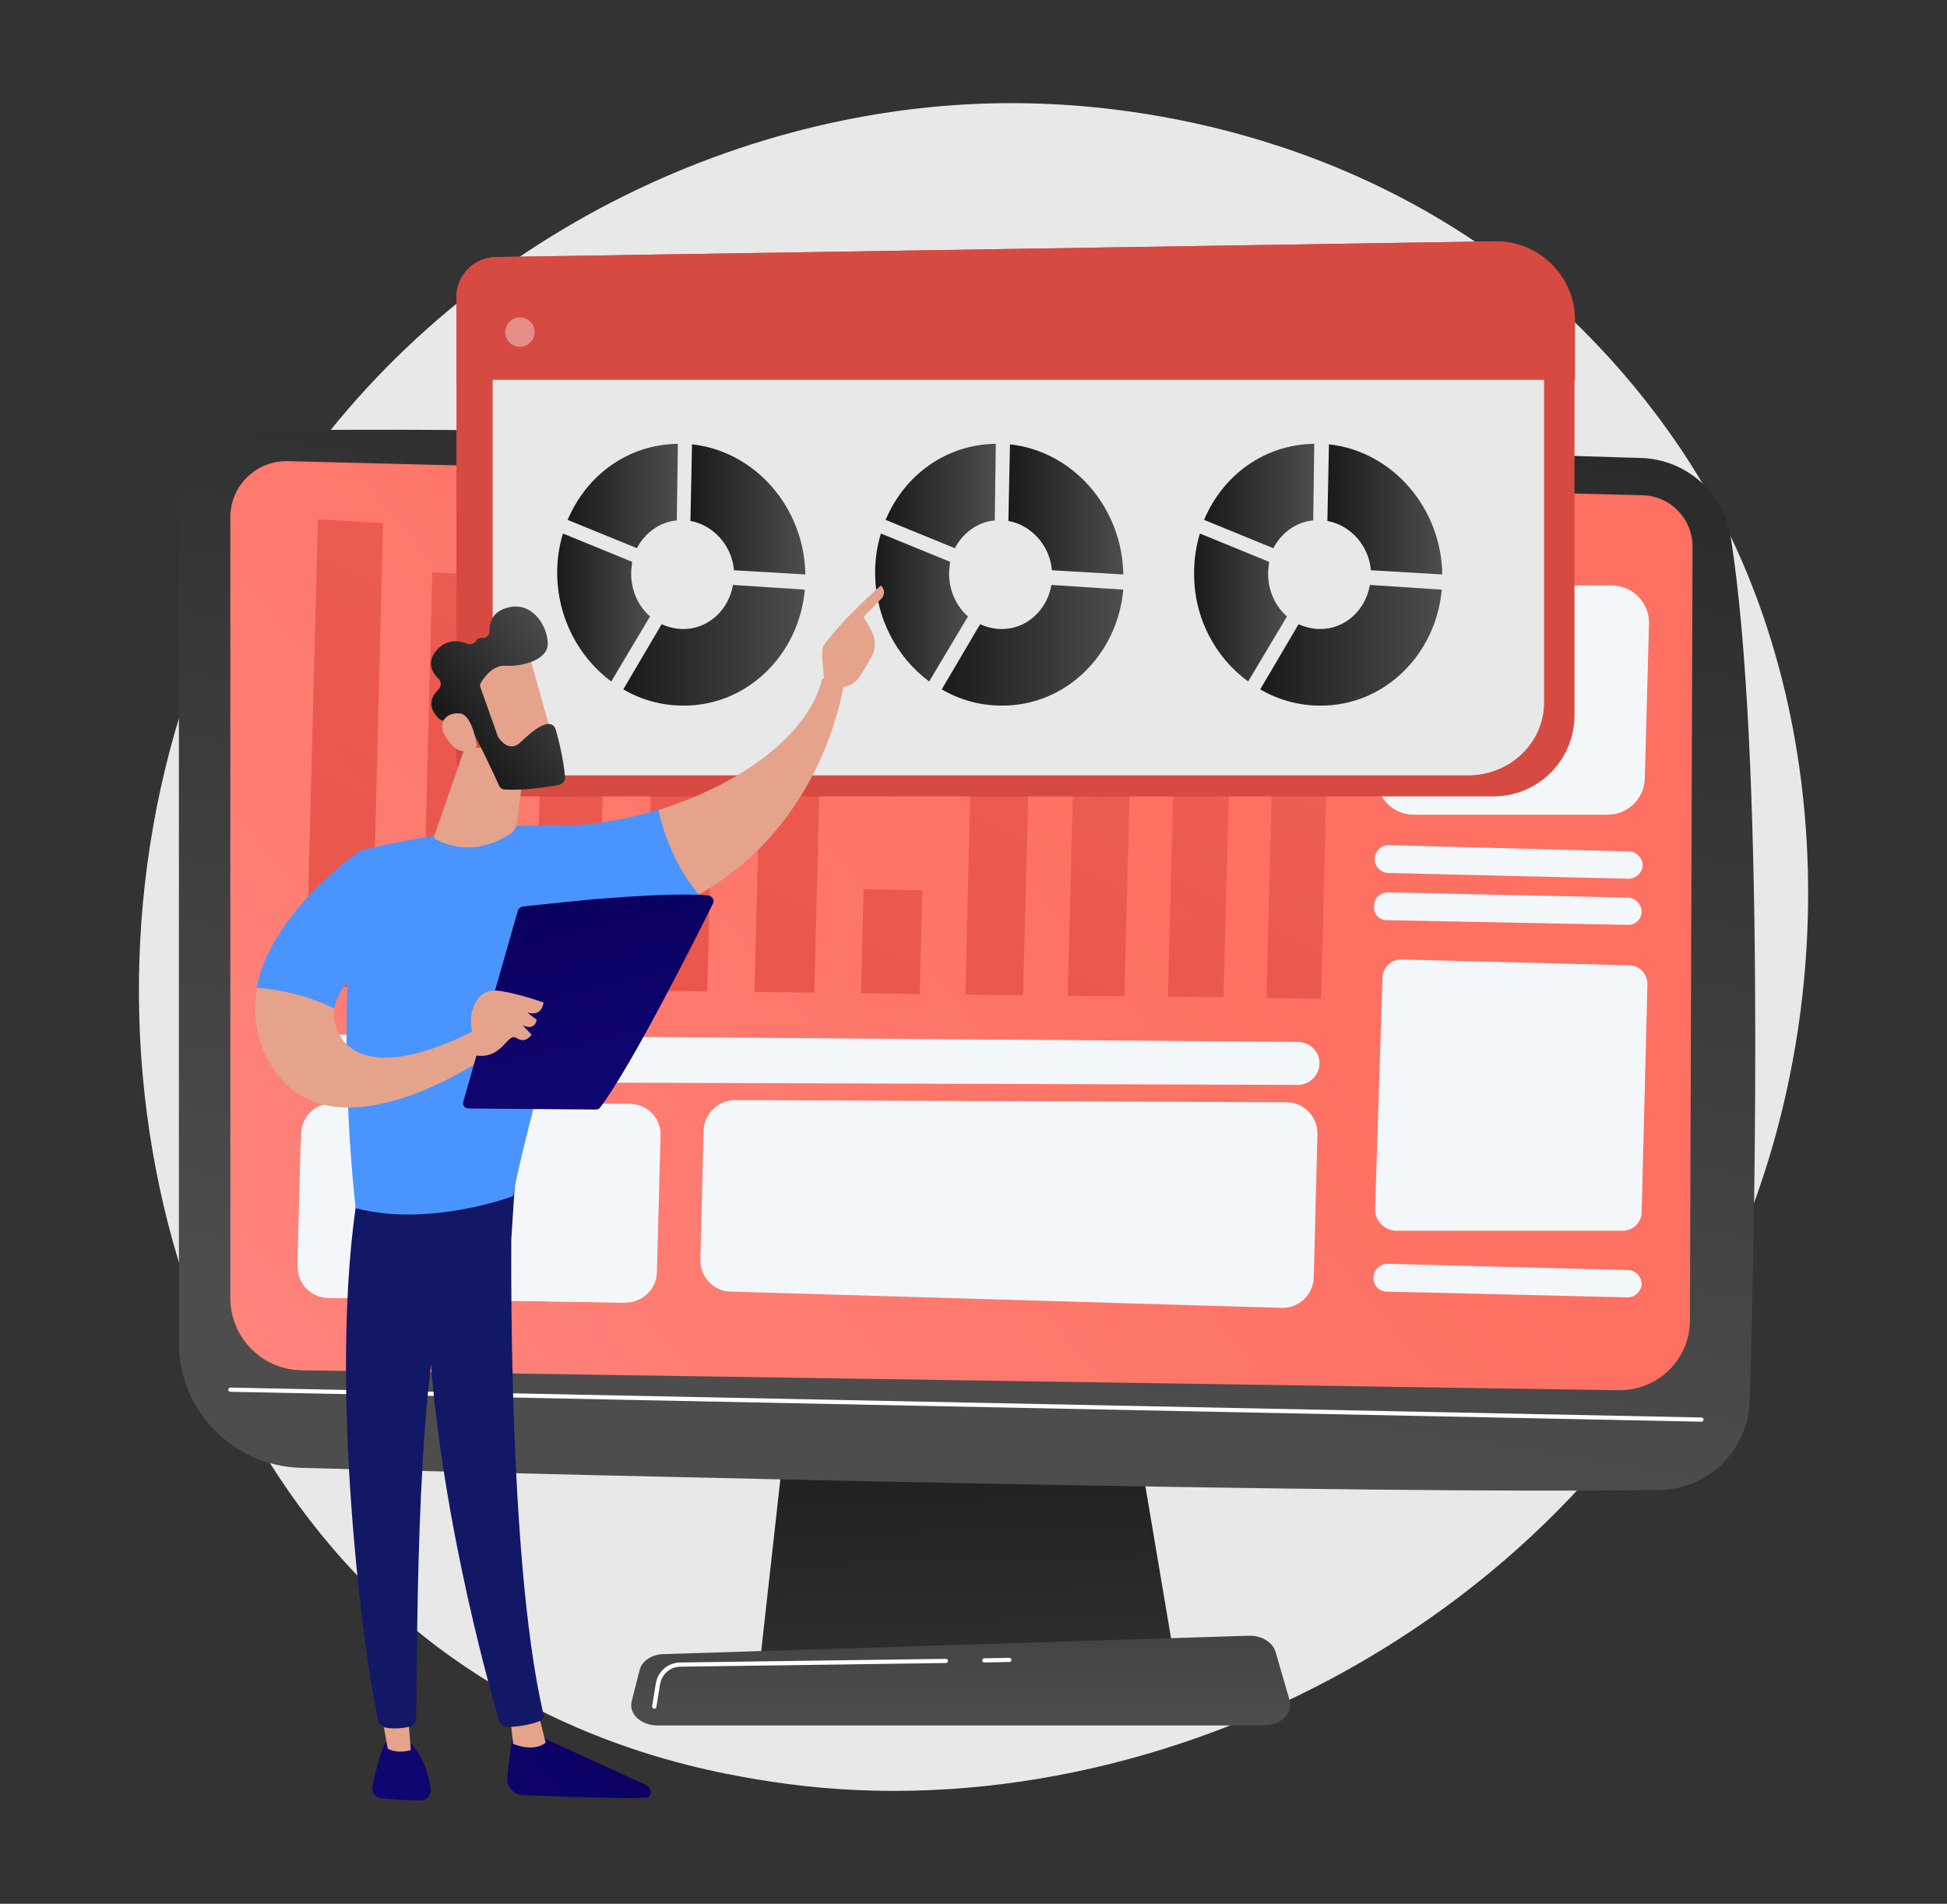
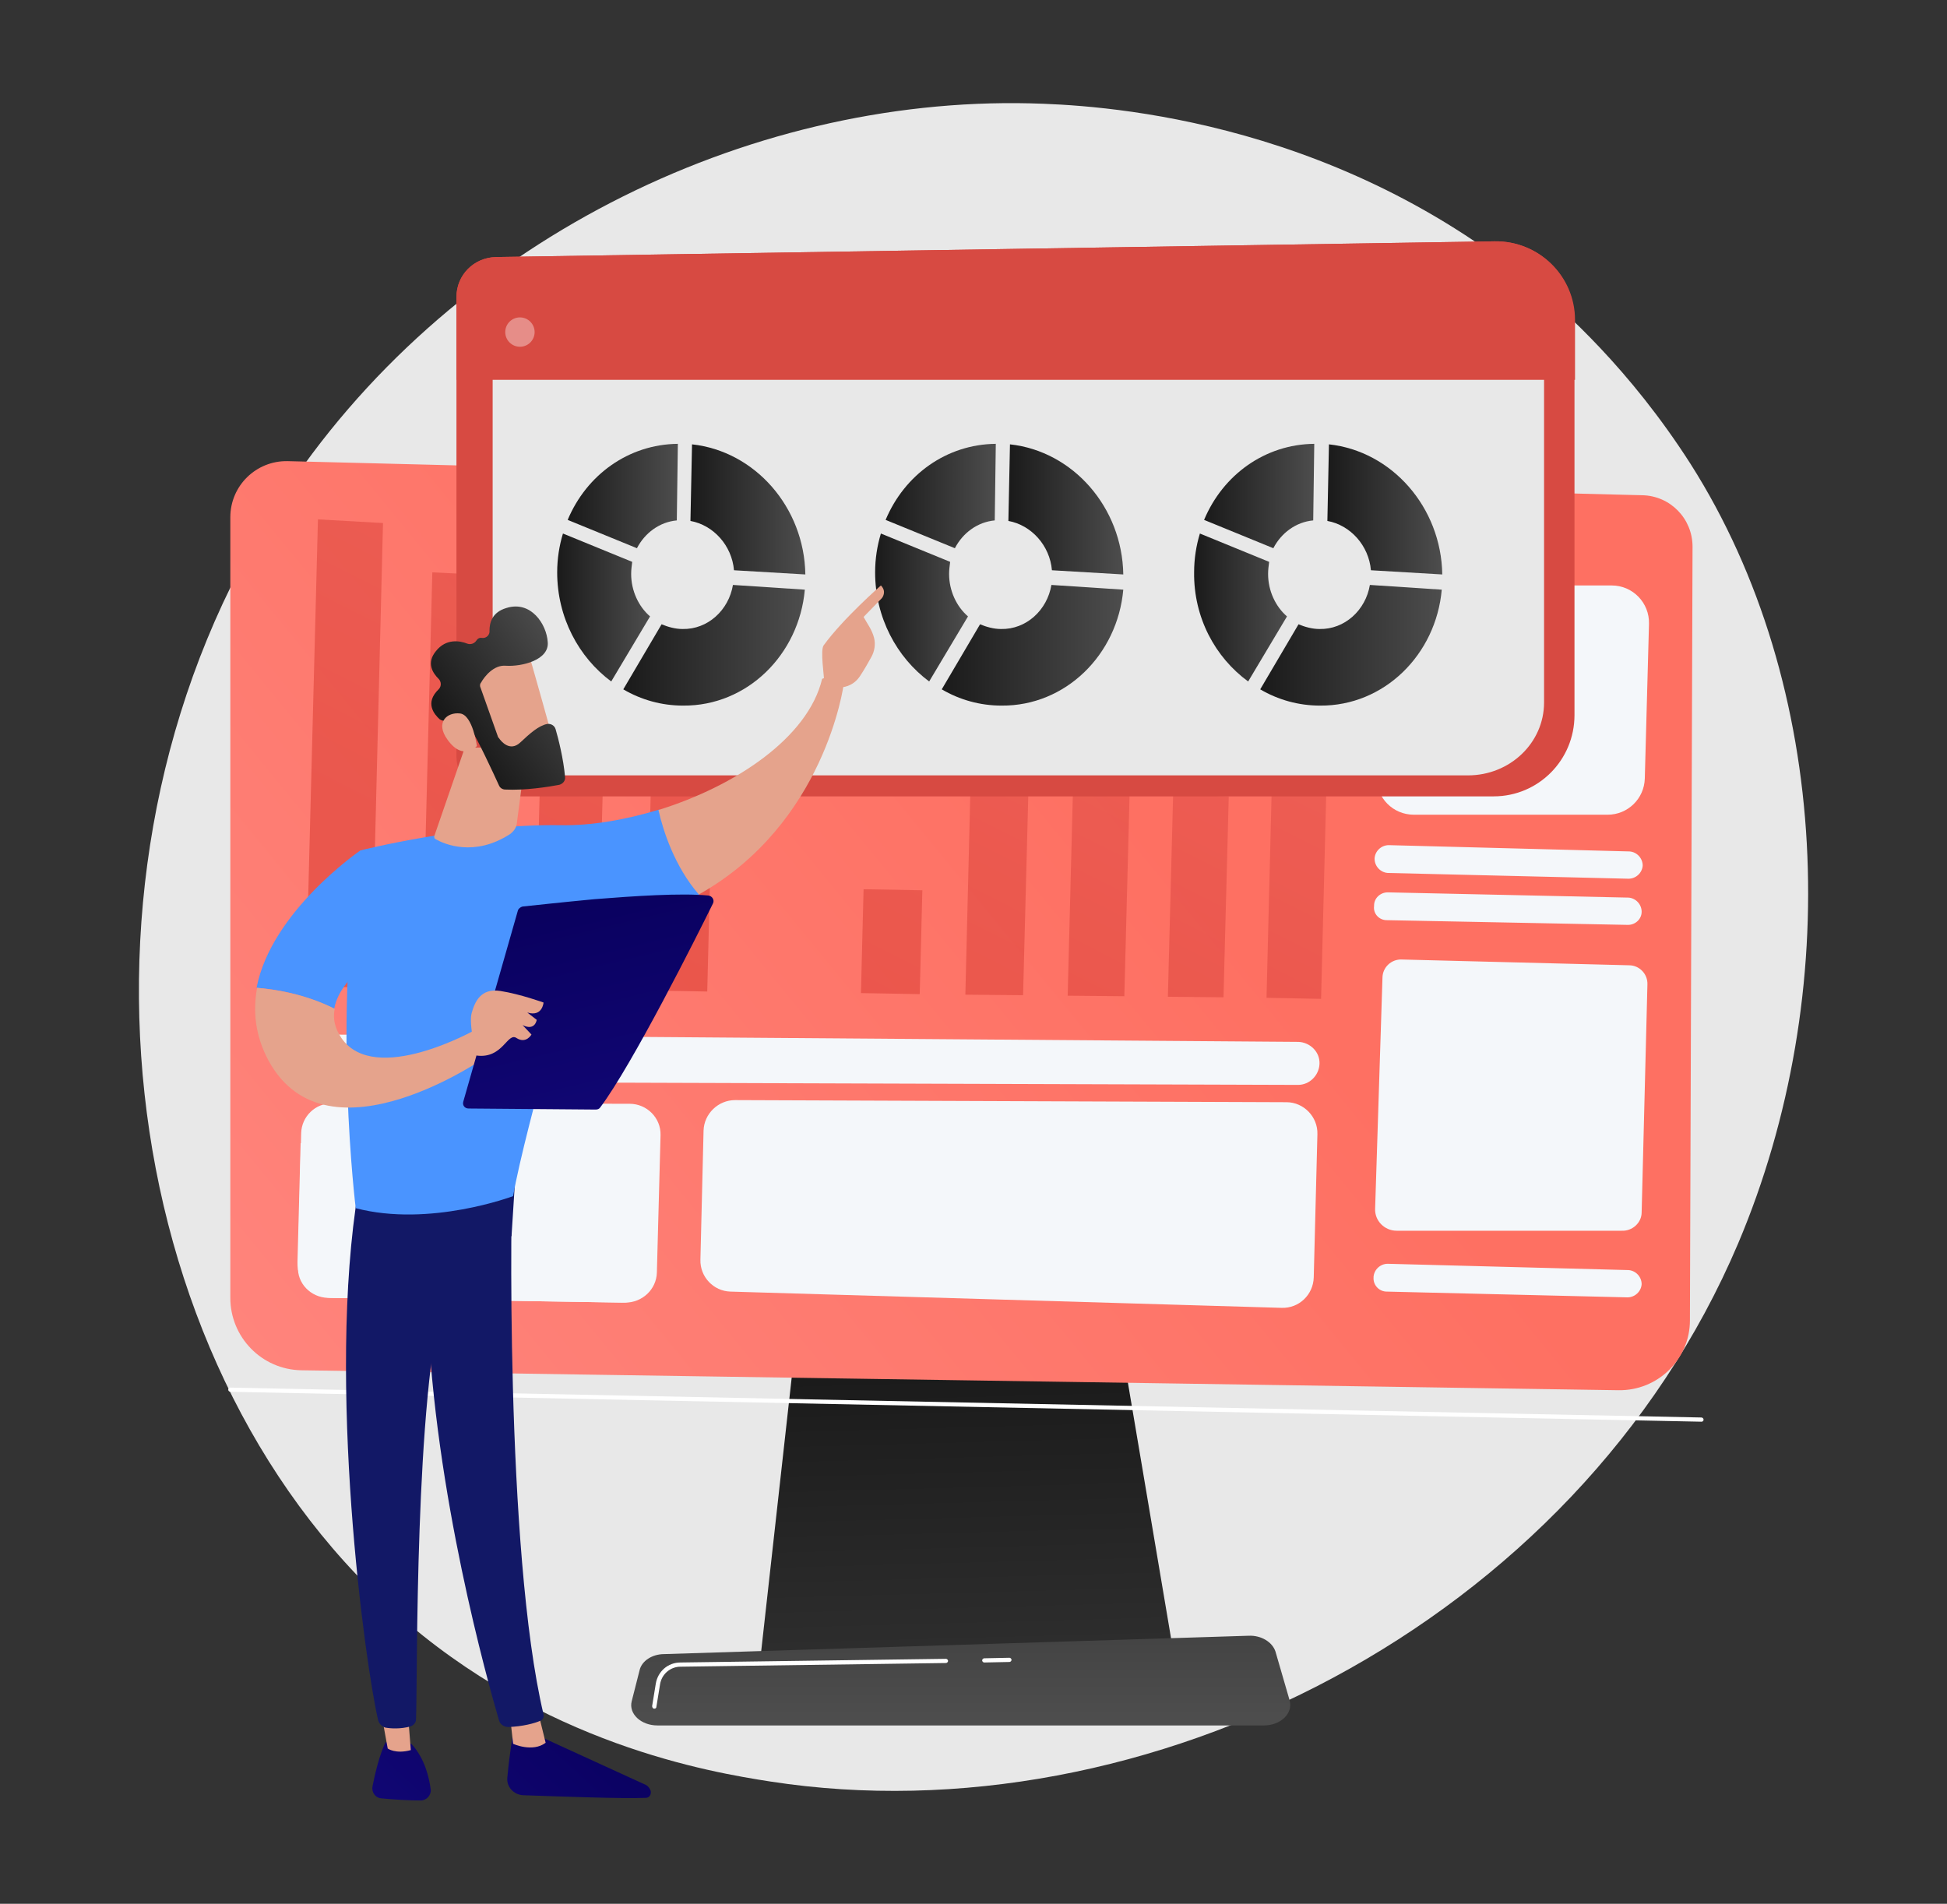
<svg xmlns="http://www.w3.org/2000/svg" version="1.1" x="0px" y="0px" width="371.1px" height="362.9px" viewBox="0 0 371.1 362.9" style="enable-background:new 0 0 371.1 362.9;" xml:space="preserve">
  <rect x="0" y="0" width="371.1" height="362.9" fill="#333333" stroke="none" />
  <style type="text/css">
	.st0{fill:#E8E8E8;}
	.st1{fill:url(#SVGID_1_);}
	.st2{fill:url(#SVGID_00000057839597558887095640000009042347876246904492_);}
	.st3{fill:url(#SVGID_00000065038431815670422700000007119375350352762258_);}
	.st4{fill:url(#SVGID_00000150825230172806911390000001930291192989379221_);}
	.st5{fill:#FFFFFF;}
	.st6{fill:#F4F7FA;}
	.st7{opacity:0.7;}
	.st8{fill:url(#SVGID_00000050630561417565158730000006254518837033204874_);}
	.st9{fill:url(#SVGID_00000069374202066313246580000003311340383399011000_);}
	.st10{fill:url(#SVGID_00000021834087823195790300000005796346036894772159_);}
	.st11{fill:url(#SVGID_00000007391552702093076460000001852648508630439814_);}
	.st12{fill:url(#SVGID_00000178884465900214541760000009799398109386831292_);}
	.st13{fill:url(#SVGID_00000018200809776729808130000015502656365082978962_);}
	.st14{fill:url(#SVGID_00000163787461075534575270000016087512223418060448_);}
	.st15{fill:url(#SVGID_00000101814766999347621810000013414294733803696562_);}
	.st16{fill:url(#SVGID_00000122698786538862472640000002229559849521325732_);}
	.st17{fill:url(#SVGID_00000003085052864748982000000003567641069871393425_);}
	.st18{fill:#D74A42;}
	.st19{opacity:0.37;fill:#FFFFFF;}
	.st20{fill:url(#SVGID_00000116199990439925047660000008284137531091391677_);}
	.st21{fill:url(#SVGID_00000002347263275403204930000007153848546565522359_);}
	.st22{fill:url(#SVGID_00000087411535025231179290000003881923384355232662_);}
	.st23{fill:url(#SVGID_00000098208141043445004540000005466179335537961368_);}
	.st24{fill:url(#SVGID_00000171698065144588818360000007371997282427889845_);}
	.st25{fill:url(#SVGID_00000031189854215937766810000005452611719697243327_);}
	.st26{fill:url(#SVGID_00000157302551870525694650000012733653327729925798_);}
	.st27{fill:url(#SVGID_00000058571334885949026670000012736513315867866279_);}
	.st28{fill:url(#SVGID_00000012446996481088781620000009677325658231372471_);}
	.st29{fill:url(#SVGID_00000042002123224514673330000000852324383318395568_);}
	.st30{fill:url(#SVGID_00000164493180990126082490000001890014203042274963_);}
	.st31{fill:url(#SVGID_00000080904606921774281400000015956644784768005763_);}
	.st32{fill:url(#SVGID_00000155826178926912642280000000530612776561175704_);}
	.st33{fill:#E5A38C;}
	.st34{fill:#121866;}
	.st35{fill:url(#SVGID_00000133495606908697141590000013678358989129415321_);}
	.st36{fill:#4A94FF;}
	.st37{fill:url(#SVGID_00000114046336850139854270000006199244328952562091_);}
	.st38{fill:url(#SVGID_00000067222480237933821520000006381473757647735218_);}
</style>
  <g id="Background">
</g>
  <g id="Illustration">
    <path class="st0" d="M331.3,237c-30.9,72.8-113.1,113.6-184.4,102.6c-11.6-1.8-43.4-7.1-71.6-32.3C21.1,258.8,9.5,163,53.3,95.4   c31.8-49.2,88.9-77,143.1-75.7c11.7,0.3,56.4,2.2,95.8,34.6c5.8,4.8,18.5,16.1,30,34.1C349.1,130.7,351.4,189.5,331.3,237z" />
    <g>
      <g>
        <linearGradient id="SVGID_1_" gradientUnits="userSpaceOnUse" x1="182.893" y1="259.194" x2="186.82" y2="405.291">
          <stop offset="0" style="stop-color:#1A1A1A" />
          <stop offset="1" style="stop-color:#4D4D4D" />
        </linearGradient>
        <polygon class="st1" points="151.7,255.4 144.9,316.4 223.9,316.4 213.6,255.4    " />
        <linearGradient id="SVGID_00000145034139898047202810000005068656527704230052_" gradientUnits="userSpaceOnUse" x1="183.137" y1="246.871" x2="183.137" y2="326.988">
          <stop offset="0" style="stop-color:#1A1A1A" />
          <stop offset="1" style="stop-color:#4D4D4D" />
        </linearGradient>
        <path style="fill:url(#SVGID_00000145034139898047202810000005068656527704230052_);" d="M240.9,328.9H125.3     c-3.1,0-5.5-2.2-4.9-4.6l1.5-5.9c0.4-1.8,2.4-3.1,4.7-3.1l111.4-3.5c2.4-0.1,4.5,1.2,5.1,3l2.7,9.3     C246.5,326.6,244.1,328.9,240.9,328.9z" />
        <linearGradient id="SVGID_00000026860704691023602420000005252666298578256272_" gradientUnits="userSpaceOnUse" x1="218.187" y1="-27.868" x2="170.273" y2="265.895">
          <stop offset="0" style="stop-color:#1A1A1A" />
          <stop offset="1" style="stop-color:#4D4D4D" />
        </linearGradient>
-         <path style="fill:url(#SVGID_00000026860704691023602420000005252666298578256272_);" d="M34.1,99.3V256     c0,12.9,10.3,23.4,23.2,23.8c57.2,1.5,204.6,5.1,259,4.2c9.4-0.1,16.9-7.6,17.2-17c1.1-36.4,2.8-123.9-3.6-164.5     c-1.3-8.6-8.6-15-17.2-15.2c-47.9-1.5-207.3-6.4-261.8-5.2C41.6,82.3,34.1,89.9,34.1,99.3z" />
        <linearGradient id="SVGID_00000035514468110017492830000014122990369436856738_" gradientUnits="userSpaceOnUse" x1="-46.207" y1="363.343" x2="213.782" y2="150.482">
          <stop offset="0" style="stop-color:#FF928E" />
          <stop offset="1" style="stop-color:#FE7062" />
        </linearGradient>
        <path style="fill:url(#SVGID_00000035514468110017492830000014122990369436856738_);" d="M43.9,98.6v148.8     c0,7.5,6,13.7,13.6,13.8l251,3.8c7.5,0.1,13.6-5.9,13.6-13.3l0.5-147.5c0-5.3-4.2-9.7-9.6-9.8L54.8,87.9     C48.8,87.8,43.9,92.6,43.9,98.6z" />
        <path class="st5" d="M324.3,271C324.3,271,324.3,271,324.3,271l-280.4-5.7c-0.2,0-0.4-0.2-0.4-0.4c0-0.2,0.2-0.4,0.4-0.4     l280.4,5.7c0.2,0,0.4,0.2,0.4,0.4C324.7,270.8,324.6,271,324.3,271z" />
        <path class="st5" d="M187.6,316.9c-0.2,0-0.4-0.2-0.4-0.4c0-0.2,0.2-0.4,0.4-0.4l4.8-0.1c0,0,0,0,0,0c0.2,0,0.4,0.2,0.4,0.4     c0,0.2-0.2,0.4-0.4,0.4L187.6,316.9C187.6,316.9,187.6,316.9,187.6,316.9z" />
        <path class="st5" d="M124.7,325.7C124.7,325.7,124.7,325.7,124.7,325.7c-0.3,0-0.4-0.3-0.4-0.5l0.7-4.3c0.4-2.3,2.3-4,4.7-4     l50.6-0.7c0.2,0,0.4,0.2,0.4,0.4c0,0.2-0.2,0.4-0.4,0.4l-50.6,0.7c-1.9,0-3.6,1.4-3.9,3.4l-0.7,4.3     C125.1,325.6,124.9,325.7,124.7,325.7z" />
      </g>
      <g>
        <path class="st6" d="M62.5,247.4l56.7,0.9c3.2,0,5.9-2.5,6-5.7l0.7-26.2c0.1-3.3-2.6-6-5.9-6l-56.7-0.1c-3.2,0-5.8,2.5-5.9,5.7     l-0.6,25.4C56.6,244.6,59.2,247.3,62.5,247.4z" />
        <g>
          <g class="st7">
            <linearGradient id="SVGID_00000153697418782717151170000012971041474909826720_" gradientUnits="userSpaceOnUse" x1="210.288" y1="225.97" x2="278.62" y2="90.484">
              <stop offset="0" style="stop-color:#E1473D" />
              <stop offset="1" style="stop-color:#E9605A" />
            </linearGradient>
            <polygon style="fill:url(#SVGID_00000153697418782717151170000012971041474909826720_);" points="241.4,190.2 251.8,190.4        253.7,114.4 243.3,113.8      " />
            <linearGradient id="SVGID_00000165947920271117440680000000222106541341024401_" gradientUnits="userSpaceOnUse" x1="202.542" y1="222.063" x2="270.874" y2="86.577">
              <stop offset="0" style="stop-color:#E1473D" />
              <stop offset="1" style="stop-color:#E9605A" />
            </linearGradient>
            <polygon style="fill:url(#SVGID_00000165947920271117440680000000222106541341024401_);" points="222.6,190 233.2,190.1        234.2,151.8 223.6,151.4      " />
            <linearGradient id="SVGID_00000098917789347655110430000015125852916910418565_" gradientUnits="userSpaceOnUse" x1="178.371" y1="209.872" x2="246.702" y2="74.387">
              <stop offset="0" style="stop-color:#E1473D" />
              <stop offset="1" style="stop-color:#E9605A" />
            </linearGradient>
            <polygon style="fill:url(#SVGID_00000098917789347655110430000015125852916910418565_);" points="203.5,189.8 214.3,189.9        216.5,105.1 205.7,104.5      " />
            <linearGradient id="SVGID_00000068635596523795003690000003886902582589448100_" gradientUnits="userSpaceOnUse" x1="165.09" y1="203.174" x2="233.422" y2="67.688">
              <stop offset="0" style="stop-color:#E1473D" />
              <stop offset="1" style="stop-color:#E9605A" />
            </linearGradient>
            <polygon style="fill:url(#SVGID_00000068635596523795003690000003886902582589448100_);" points="184,189.6 195,189.7        196.9,116.8 185.8,116.2      " />
            <linearGradient id="SVGID_00000082369368277395370010000000451755989235406003_" gradientUnits="userSpaceOnUse" x1="159.429" y1="200.319" x2="227.761" y2="64.834">
              <stop offset="0" style="stop-color:#E1473D" />
              <stop offset="1" style="stop-color:#E9605A" />
            </linearGradient>
            <polygon style="fill:url(#SVGID_00000082369368277395370010000000451755989235406003_);" points="164.1,189.3 175.3,189.5        175.8,169.7 164.6,169.5      " />
            <linearGradient id="SVGID_00000054983884995080934980000001872296860969728684_" gradientUnits="userSpaceOnUse" x1="138.034" y1="189.529" x2="206.366" y2="54.043">
              <stop offset="0" style="stop-color:#E1473D" />
              <stop offset="1" style="stop-color:#E9605A" />
            </linearGradient>
-             <polygon style="fill:url(#SVGID_00000054983884995080934980000001872296860969728684_);" points="143.8,189.1 155.2,189.2        156.4,142.3 145,141.9      " />
            <linearGradient id="SVGID_00000134938811463202896490000010939917322372895902_" gradientUnits="userSpaceOnUse" x1="117.417" y1="179.13" x2="185.749" y2="43.644">
              <stop offset="0" style="stop-color:#E1473D" />
              <stop offset="1" style="stop-color:#E9605A" />
            </linearGradient>
            <polygon style="fill:url(#SVGID_00000134938811463202896490000010939917322372895902_);" points="123.1,188.8 134.8,189        136.5,120.7 124.8,120.2      " />
            <linearGradient id="SVGID_00000078027612542395361630000017738981642153028770_" gradientUnits="userSpaceOnUse" x1="104.013" y1="172.37" x2="172.345" y2="36.884">
              <stop offset="0" style="stop-color:#E1473D" />
              <stop offset="1" style="stop-color:#E9605A" />
            </linearGradient>
            <polygon style="fill:url(#SVGID_00000078027612542395361630000017738981642153028770_);" points="101.9,188.6 113.9,188.7        115.2,138.4 103.2,138      " />
            <linearGradient id="SVGID_00000065790647647562692370000017385446851880707000_" gradientUnits="userSpaceOnUse" x1="81.335" y1="160.932" x2="149.667" y2="25.446">
              <stop offset="0" style="stop-color:#E1473D" />
              <stop offset="1" style="stop-color:#E9605A" />
            </linearGradient>
            <polygon style="fill:url(#SVGID_00000065790647647562692370000017385446851880707000_);" points="80.4,188.3 92.5,188.5        94.6,109.7 82.4,109.1      " />
            <linearGradient id="SVGID_00000021087570598396496390000015452260972482172848_" gradientUnits="userSpaceOnUse" x1="61.909" y1="151.135" x2="130.241" y2="15.649">
              <stop offset="0" style="stop-color:#E1473D" />
              <stop offset="1" style="stop-color:#E9605A" />
            </linearGradient>
            <polygon style="fill:url(#SVGID_00000021087570598396496390000015452260972482172848_);" points="58.3,188.1 70.8,188.2        73,99.7 60.6,99      " />
          </g>
        </g>
        <path class="st6" d="M264.3,175.4l46,0.9c1.4,0,2.6-1.1,2.6-2.5l0,0c0-1.4-1.1-2.6-2.5-2.7l-45.9-1c-1.4,0-2.6,1.1-2.6,2.5l0,0.1     C261.7,174.2,262.9,175.4,264.3,175.4z" />
        <path class="st6" d="M264.5,166.4l45.9,1.1c1.4,0,2.6-1.1,2.7-2.5l0,0c0-1.4-1.1-2.6-2.5-2.7l-45.9-1.2c-1.4,0-2.6,1.1-2.7,2.5     l0,0.1C262,165.1,263.1,166.3,264.5,166.4z" />
        <path class="st6" d="M264.3,246.2l45.9,1.1c1.4,0,2.6-1.1,2.7-2.5l0,0c0-1.4-1.1-2.6-2.5-2.7l-45.9-1.2c-1.4,0-2.6,1.1-2.7,2.5     l0,0.1C261.7,245,262.9,246.2,264.3,246.2z" />
        <path class="st6" d="M262.1,230.4c-0.1,2.3,1.8,4.2,4.1,4.2l42.9,0c2,0.1,3.8-1.5,3.8-3.5l1.1-43.4c0.1-2-1.5-3.7-3.5-3.7     l-43.3-1.1c-2-0.1-3.7,1.5-3.7,3.5L262.1,230.4z" />
        <g>
          <path class="st6" d="M75.9,225.2c4.3,0.3,5.1-2.2,9.3-2.4c7.3-0.2,8.9,6.9,15.9,7c5.7,0.1,7.3-4.7,12.9-4c4.2,0.5,4.9,3.3,9,3.8      c0.8,0.1,1.6,0.1,2.4,0l-0.3,12.4c-0.1,3.5-3,6.3-6.5,6.3l-55.4-0.9c-3.7-0.1-6.6-3.1-6.5-6.8l0.6-22.7c3.7,0.4,6.3,1.3,8.2,2.1      C70.1,222.3,71.5,224.9,75.9,225.2z" />
        </g>
        <path class="st6" d="M269.5,155.3h36.9c3.9,0,7-3.1,7.1-6.9l0.8-29.5c0.1-4-3.1-7.3-7.1-7.3h-36.9c-3.9,0-7,3.1-7.1,6.9     l-0.8,29.5C262.3,152.1,265.5,155.3,269.5,155.3z" />
        <path class="st6" d="M62,206.2l185.4,0.6c2.2,0,4-1.8,4.1-4l0,0c0.1-2.3-1.8-4.1-4-4.2l-185.3-1.4c-2.2,0-4,1.7-4.1,4l0,0.8     C57.9,204.3,59.7,206.2,62,206.2z" />
        <path class="st6" d="M139.2,246.2l105.1,3.1c3.3,0.1,6-2.5,6.1-5.8l0.7-27.3c0.1-3.3-2.6-6.1-5.9-6.1l-105.1-0.4     c-3.2,0-5.9,2.6-6,5.8l-0.6,24.6C133.4,243.4,136,246.1,139.2,246.2z" />
      </g>
    </g>
    <g>
      <g>
        <path class="st18" d="M284.7,151.8H94.6c-4.2,0-7.6-3.4-7.6-7.6V56.6c0-4.2,3.3-7.5,7.5-7.6l190.4-3c8.4-0.1,15.2,6.6,15.2,15     v75.3C300.1,144.9,293.2,151.8,284.7,151.8z" />
        <path class="st0" d="M279.8,147.8H101.1c-4,0-7.2-3.1-7.2-6.9V62.1c0-3.7,3.1-6.8,7-6.9L280,52.5c7.9-0.1,14.3,6,14.3,13.5v67.9     C294.3,141.6,287.8,147.8,279.8,147.8z" />
        <path class="st18" d="M300.2,72.4V61c0-8.4-6.9-15.1-15.3-15L94.5,49c-4.2,0.1-7.5,3.5-7.5,7.6v15.8H300.2z" />
        <circle class="st19" cx="99.1" cy="63.3" r="2.8" />
      </g>
      <g>
        <g>
          <linearGradient id="SVGID_00000168088219707899437570000015706670636397085112_" gradientUnits="userSpaceOnUse" x1="229.544" y1="94.573" x2="250.558" y2="94.573">
            <stop offset="0" style="stop-color:#1A1A1A" />
            <stop offset="1" style="stop-color:#4D4D4D" />
          </linearGradient>
          <path style="fill:url(#SVGID_00000168088219707899437570000015706670636397085112_);" d="M242.7,104.5c1.5-2.9,4.3-5,7.6-5.3      l0.2-14.6c-9.4,0.1-17.4,5.9-21,14.5L242.7,104.5z" />
          <linearGradient id="SVGID_00000130613033307049025850000016166548231358389437_" gradientUnits="userSpaceOnUse" x1="252.953" y1="97.191" x2="274.807" y2="97.191">
            <stop offset="0" style="stop-color:#1A1A1A" />
            <stop offset="1" style="stop-color:#4D4D4D" />
          </linearGradient>
          <path style="fill:url(#SVGID_00000130613033307049025850000016166548231358389437_);" d="M253,99.3c4.4,0.8,7.9,4.7,8.3,9.4      l13.6,0.8c-0.2-12.8-9.6-23.5-21.6-24.8L253,99.3z" />
          <linearGradient id="SVGID_00000044147838658844489260000014480733123018920339_" gradientUnits="userSpaceOnUse" x1="240.125" y1="122.976" x2="274.704" y2="122.976">
            <stop offset="0" style="stop-color:#1A1A1A" />
            <stop offset="1" style="stop-color:#4D4D4D" />
          </linearGradient>
          <path style="fill:url(#SVGID_00000044147838658844489260000014480733123018920339_);" d="M261.1,111.5c-0.8,4.8-4.8,8.5-9.6,8.4      c-1.4,0-2.8-0.4-4-0.9l-7.3,12.4c3.4,2,7.3,3.1,11.4,3.1c12.2,0.1,22.1-9.7,23.2-22.1L261.1,111.5z" />
          <linearGradient id="SVGID_00000093891550943045291940000011704676784849114781_" gradientUnits="userSpaceOnUse" x1="227.541" y1="115.79" x2="245.213" y2="115.79">
            <stop offset="0" style="stop-color:#1A1A1A" />
            <stop offset="1" style="stop-color:#4D4D4D" />
          </linearGradient>
          <path style="fill:url(#SVGID_00000093891550943045291940000011704676784849114781_);" d="M237.9,129.9l7.4-12.4      c-2.2-1.9-3.6-4.9-3.6-8.1c0-0.8,0.1-1.5,0.2-2.3l-13.2-5.4c-0.7,2.3-1.1,4.8-1.1,7.4C227.5,117.7,231.6,125.3,237.9,129.9z" />
        </g>
      </g>
      <g>
        <g>
          <linearGradient id="SVGID_00000082370608169684516880000009379405482532685966_" gradientUnits="userSpaceOnUse" x1="168.785" y1="94.573" x2="189.799" y2="94.573">
            <stop offset="0" style="stop-color:#1A1A1A" />
            <stop offset="1" style="stop-color:#4D4D4D" />
          </linearGradient>
          <path style="fill:url(#SVGID_00000082370608169684516880000009379405482532685966_);" d="M182,104.5c1.5-2.9,4.3-5,7.6-5.3      l0.2-14.6c-9.4,0.1-17.4,5.9-21,14.5L182,104.5z" />
          <linearGradient id="SVGID_00000096037506363220956590000003090216632609257376_" gradientUnits="userSpaceOnUse" x1="192.194" y1="97.191" x2="214.048" y2="97.191">
            <stop offset="0" style="stop-color:#1A1A1A" />
            <stop offset="1" style="stop-color:#4D4D4D" />
          </linearGradient>
          <path style="fill:url(#SVGID_00000096037506363220956590000003090216632609257376_);" d="M192.2,99.3c4.4,0.8,7.9,4.7,8.3,9.4      l13.6,0.8c-0.2-12.8-9.6-23.5-21.6-24.8L192.2,99.3z" />
          <linearGradient id="SVGID_00000148647078901574837790000017489513692583951000_" gradientUnits="userSpaceOnUse" x1="179.365" y1="122.976" x2="213.944" y2="122.976">
            <stop offset="0" style="stop-color:#1A1A1A" />
            <stop offset="1" style="stop-color:#4D4D4D" />
          </linearGradient>
          <path style="fill:url(#SVGID_00000148647078901574837790000017489513692583951000_);" d="M200.4,111.5c-0.8,4.8-4.8,8.5-9.6,8.4      c-1.4,0-2.8-0.4-4-0.9l-7.3,12.4c3.4,2,7.3,3.1,11.4,3.1c12.2,0.1,22.1-9.7,23.2-22.1L200.4,111.5z" />
          <linearGradient id="SVGID_00000168089556325819168970000003838194664401271987_" gradientUnits="userSpaceOnUse" x1="166.781" y1="115.79" x2="184.454" y2="115.79">
            <stop offset="0" style="stop-color:#1A1A1A" />
            <stop offset="1" style="stop-color:#4D4D4D" />
          </linearGradient>
          <path style="fill:url(#SVGID_00000168089556325819168970000003838194664401271987_);" d="M177.1,129.9l7.4-12.4      c-2.2-1.9-3.6-4.9-3.6-8.1c0-0.8,0.1-1.5,0.2-2.3l-13.2-5.4c-0.7,2.3-1.1,4.8-1.1,7.4C166.8,117.7,170.9,125.3,177.1,129.9z" />
        </g>
      </g>
      <g>
        <g>
          <linearGradient id="SVGID_00000173869099170794653980000005192128748906194334_" gradientUnits="userSpaceOnUse" x1="108.161" y1="94.573" x2="129.175" y2="94.573">
            <stop offset="0" style="stop-color:#1A1A1A" />
            <stop offset="1" style="stop-color:#4D4D4D" />
          </linearGradient>
          <path style="fill:url(#SVGID_00000173869099170794653980000005192128748906194334_);" d="M121.4,104.5c1.5-2.9,4.3-5,7.6-5.3      l0.2-14.6c-9.4,0.1-17.4,5.9-21,14.5L121.4,104.5z" />
          <linearGradient id="SVGID_00000088107951904997033250000017326233719835665291_" gradientUnits="userSpaceOnUse" x1="131.57" y1="97.191" x2="153.424" y2="97.191">
            <stop offset="0" style="stop-color:#1A1A1A" />
            <stop offset="1" style="stop-color:#4D4D4D" />
          </linearGradient>
          <path style="fill:url(#SVGID_00000088107951904997033250000017326233719835665291_);" d="M131.6,99.3c4.4,0.8,7.9,4.7,8.3,9.4      l13.6,0.8c-0.2-12.8-9.6-23.5-21.6-24.8L131.6,99.3z" />
          <linearGradient id="SVGID_00000116930621876137035520000013280786980803357602_" gradientUnits="userSpaceOnUse" x1="118.742" y1="122.976" x2="153.321" y2="122.976">
            <stop offset="0" style="stop-color:#1A1A1A" />
            <stop offset="1" style="stop-color:#4D4D4D" />
          </linearGradient>
          <path style="fill:url(#SVGID_00000116930621876137035520000013280786980803357602_);" d="M139.7,111.5c-0.8,4.8-4.8,8.5-9.6,8.4      c-1.4,0-2.8-0.4-4-0.9l-7.3,12.4c3.4,2,7.3,3.1,11.4,3.1c12.2,0.1,22.1-9.7,23.2-22.1L139.7,111.5z" />
          <linearGradient id="SVGID_00000142867125400861741910000005785675980733130920_" gradientUnits="userSpaceOnUse" x1="106.158" y1="115.79" x2="123.831" y2="115.79">
            <stop offset="0" style="stop-color:#1A1A1A" />
            <stop offset="1" style="stop-color:#4D4D4D" />
          </linearGradient>
          <path style="fill:url(#SVGID_00000142867125400861741910000005785675980733130920_);" d="M116.5,129.9l7.4-12.4      c-2.2-1.9-3.6-4.9-3.6-8.1c0-0.8,0.1-1.5,0.2-2.3l-13.2-5.4c-0.7,2.3-1.1,4.8-1.1,7.4C106.2,117.7,110.3,125.3,116.5,129.9z" />
        </g>
      </g>
    </g>
    <g>
      <linearGradient id="SVGID_00000152968530300022827030000010380755146673605271_" gradientUnits="userSpaceOnUse" x1="6184.32" y1="323.399" x2="6106.694" y2="407.834" gradientTransform="matrix(1 0 0 1 -6061.905 0)">
        <stop offset="0" style="stop-color:#09005D" />
        <stop offset="1" style="stop-color:#1A0F91" />
      </linearGradient>
      <path style="fill:url(#SVGID_00000152968530300022827030000010380755146673605271_);" d="M97.9,329.7c0,0-0.8,4.6-1.2,9.1    c-0.2,1.8,1.2,3.3,3,3.4c6,0.2,18.8,0.7,23.4,0.5c0.7,0,1.1-0.7,0.9-1.4c-0.2-0.5-0.6-1-1.2-1.2l-21.2-9.7L97.9,329.7z" />
      <path class="st33" d="M97.2,327l0.6,5.4c0,0,3.7,1.7,6.2-0.2l-1.5-6.1L97.2,327z" />
      <path class="st34" d="M97.7,224.7c-0.3,1.4-1.5,70.9,5.9,102.1c0.1,0.5-0.1,1-0.6,1.2c-1.1,0.5-3.4,1.1-6.1,1.2    c-0.8,0-1.6-0.5-1.8-1.3c-2.1-7.2-12.3-43.4-13.6-78c-1.5-38.7,0-1.3,0-1.3l0.9-23.9L97.7,224.7z" />
      <linearGradient id="SVGID_00000056390780829595373480000004035719384951772324_" gradientUnits="userSpaceOnUse" x1="6166.906" y1="307.389" x2="6089.28" y2="391.824" gradientTransform="matrix(1 0 0 1 -6061.905 0)">
        <stop offset="0" style="stop-color:#09005D" />
        <stop offset="1" style="stop-color:#1A0F91" />
      </linearGradient>
      <path style="fill:url(#SVGID_00000056390780829595373480000004035719384951772324_);" d="M73.5,332.1c0,0-1.3,2.3-2.5,8.4    c-0.2,1.1,0.5,2.2,1.7,2.3c2,0.2,5,0.4,7.5,0.4c1.1,0,2-1,1.9-2.1c-0.3-2.2-1.1-5.9-3.7-8.7L73.5,332.1z" />
      <path class="st33" d="M72.4,325.1l1.5,8.2c0,0,1.5,1.1,4.4,0.3l-0.7-8.9L72.4,325.1z" />
      <path class="st34" d="M68.3,226.8c-6.1,36.7,1.3,90.7,3.8,101.2c0.2,0.6,0.7,1.1,1.3,1.3c1.1,0.2,2.9,0.3,4.8-0.2    c0.6-0.2,1.1-0.7,1.1-1.4c0.3-8.5-0.3-61,5.4-81.7c0.3-1.1,0.9-2,1.8-2.6l11-7.8l0.8-12.6L68.3,226.8z" />
      <g>
        <path class="st36" d="M107,157.3c-18.2-0.3-38.3,4.8-38.3,4.8c-5.4,31.7-0.9,68.2-0.9,68.2c14.1,3.7,30-2.3,30-2.3     c2.3-13.2,13.3-50.5,13.3-50.5c8.9-1.1,16.2-3.7,22.3-7.1c-4.6-5.3-6.8-12.1-7.7-16.1C119.2,156.3,112.6,157.4,107,157.3z" />
        <path class="st33" d="M160.8,130.5c-1.8-2.2-4.1-1.1-4.1-1.1c-2.7,11.3-16.7,20.5-31.2,25c0.9,4,3.1,10.8,7.7,16.1     C157.3,157,160.8,130.5,160.8,130.5z" />
      </g>
      <g>
        <path class="st33" d="M160.4,131c0.2,0.6-2,1.5-3.3-0.9c0-1.2-0.8-6.2-0.1-7.1c3.7-5.1,10.9-11.4,10.9-11.4     c1.2,1.2,0.2,2.4,0.2,2.4l-3.5,3.6c0.7,1.3,1.6,2.4,2,4c0.3,1.2,0.1,2.5-0.5,3.6c-0.6,1.1-1.4,2.5-2.2,3.7     C162.5,131,160.4,131,160.4,131z" />
        <path class="st33" d="M163.2,120l-3.2,2.7l-1,2.7l2.8,3.1c0,0,1-5.3,1.7-6.5C164.2,120.8,163.8,120.3,163.2,120z" />
      </g>
      <path class="st36" d="M75.7,179.7l-7-17.6c0,0-17,11.6-19.8,26.2c3.2,0.2,9.1,1.1,14.8,4C64.9,185.3,75.7,179.7,75.7,179.7z" />
      <path class="st33" d="M90.6,196.3c0,0-19.1,10.8-25.5,1.6c-1.3-1.9-1.7-3.8-1.3-5.6c-5.7-2.9-11.6-3.7-14.8-4    c-0.8,4.4-0.4,9.1,2.2,13.9c11.3,20.7,42-1.1,42-1.1L90.6,196.3z" />
      <g>
        <linearGradient id="SVGID_00000067948333184974613380000008513513685467236763_" gradientUnits="userSpaceOnUse" x1="6168.48" y1="167.987" x2="6192.993" y2="270.122" gradientTransform="matrix(1 0 0 1 -6061.905 0)">
          <stop offset="0" style="stop-color:#09005D" />
          <stop offset="1" style="stop-color:#1A0F91" />
        </linearGradient>
        <path style="fill:url(#SVGID_00000067948333184974613380000008513513685467236763_);" d="M88.3,210l10.4-36.4     c0.1-0.4,0.5-0.7,0.9-0.8c1.9-0.2,7.4-0.8,13.7-1.4c7.6-0.6,16.5-1.2,21.7-0.7c0.8,0.1,1.2,0.9,0.9,1.5     c-3,6.1-15.4,30.8-21.5,38.9c-0.2,0.3-0.5,0.4-0.9,0.4l-24.2-0.2C88.6,211.3,88.1,210.7,88.3,210z" />
        <path class="st33" d="M90.8,201.2c0,0-1.5-6-0.9-8.1c0.6-2.1,1.7-4.8,5.5-4.2c3.8,0.6,8.2,2.2,8.2,2.2s-0.2,2.8-3.1,1.9l1.8,1.4     c0,0-0.3,2.2-2.7,1l1.7,1.8c0,0-1,1.8-2.8,0.7C96.7,196.6,95.9,201.9,90.8,201.2z" />
      </g>
      <path class="st33" d="M88.6,142.5l-5.8,16.8c-0.1,0.3,0,0.6,0.3,0.7c1.6,0.9,7.3,3.4,14.1-1c0.7-0.5,1.2-1.2,1.3-2l1.9-14.5H88.6z    " />
      <g>
        <path class="st33" d="M100.5,123.8c0.2,0.2,5.4,19,5.4,19l-10.8,2.7l-7.6-17.1C87.5,128.5,97.7,119.8,100.5,123.8z" />
        <linearGradient id="SVGID_00000163785934891665539700000016038130212210904754_" gradientUnits="userSpaceOnUse" x1="2207.296" y1="5027.591" x2="2234.028" y2="5027.591" gradientTransform="matrix(0.817 -0.577 0.577 0.817 -4615.626 -2692.476)">
          <stop offset="0" style="stop-color:#1A1A1A" />
          <stop offset="1" style="stop-color:#4D4D4D" />
        </linearGradient>
        <path style="fill:url(#SVGID_00000163785934891665539700000016038130212210904754_);" d="M91.6,131.1l3.3,9.3     c0,0.1,0.1,0.2,0.2,0.3c0.4,0.6,2.1,2.7,4.1,0.8c1.8-1.7,3.5-3.2,5.1-3.5c0.7-0.1,1.4,0.3,1.6,1c0.5,1.7,1.5,5.6,1.8,9.1     c0.1,0.7-0.4,1.3-1.1,1.5c-2.1,0.4-6.6,1.1-10.3,0.9c-0.5,0-1-0.3-1.2-0.8c-1-2.2-4.2-9.1-5.4-10.8c-1.1-1.7-3.8-1.6-4.9-1.5     c-0.4,0-0.7-0.1-1-0.3c-1-0.9-2.9-3.1-0.2-5.7c0.6-0.6,0.5-1.5,0-2c-1.1-1.1-2.4-3-0.5-5.3c1.9-2.4,4.5-2,6-1.4     c0.6,0.2,1.3,0,1.7-0.6c0.2-0.3,0.5-0.6,1.1-0.5c0.8,0.1,1.5-0.6,1.4-1.4c0-1.5,0.5-3.5,3.2-4.3c4.7-1.5,7.7,3.1,7.9,6.5     c0.3,3.4-4.9,4.7-8,4.5c-2.3-0.2-4.1,2.1-4.7,3.2C91.5,130.3,91.4,130.7,91.6,131.1z" />
        <path class="st33" d="M90.9,142.2c0,0-0.8-5.9-3.2-6.2c-2.5-0.3-4.8,1.7-2.4,5C88.3,145.2,90.9,142.2,90.9,142.2z" />
      </g>
    </g>
  </g>
</svg>